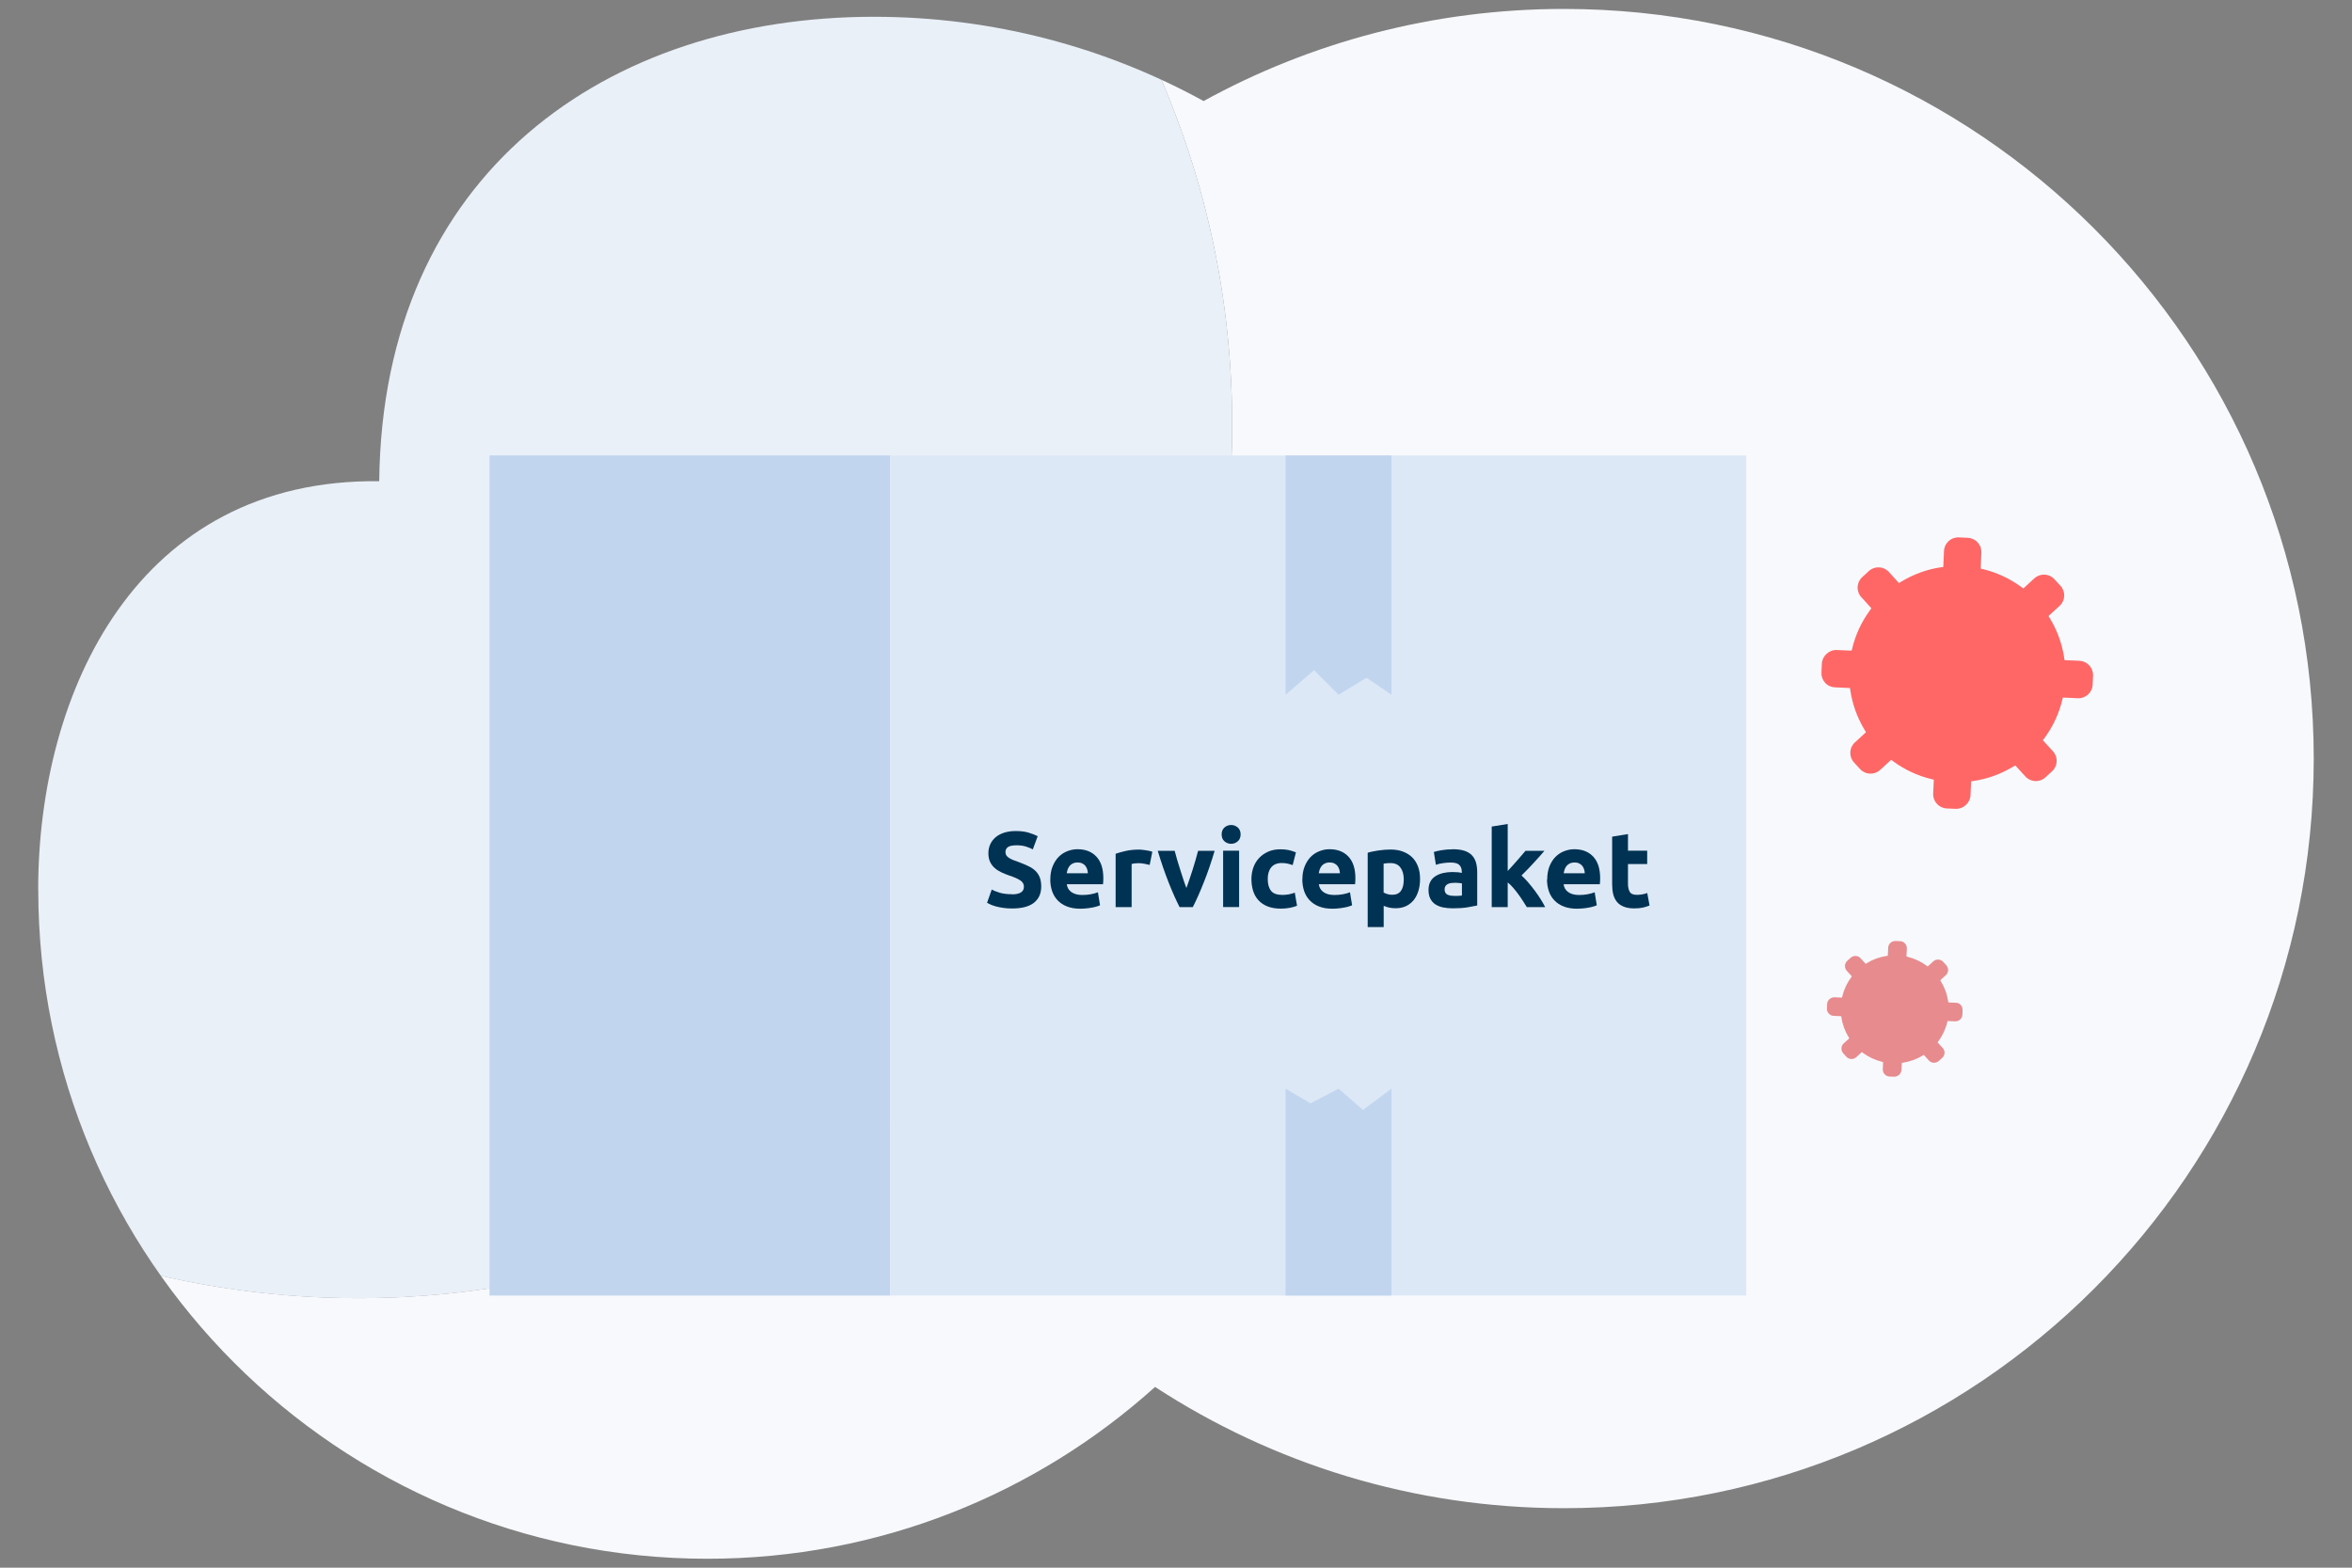
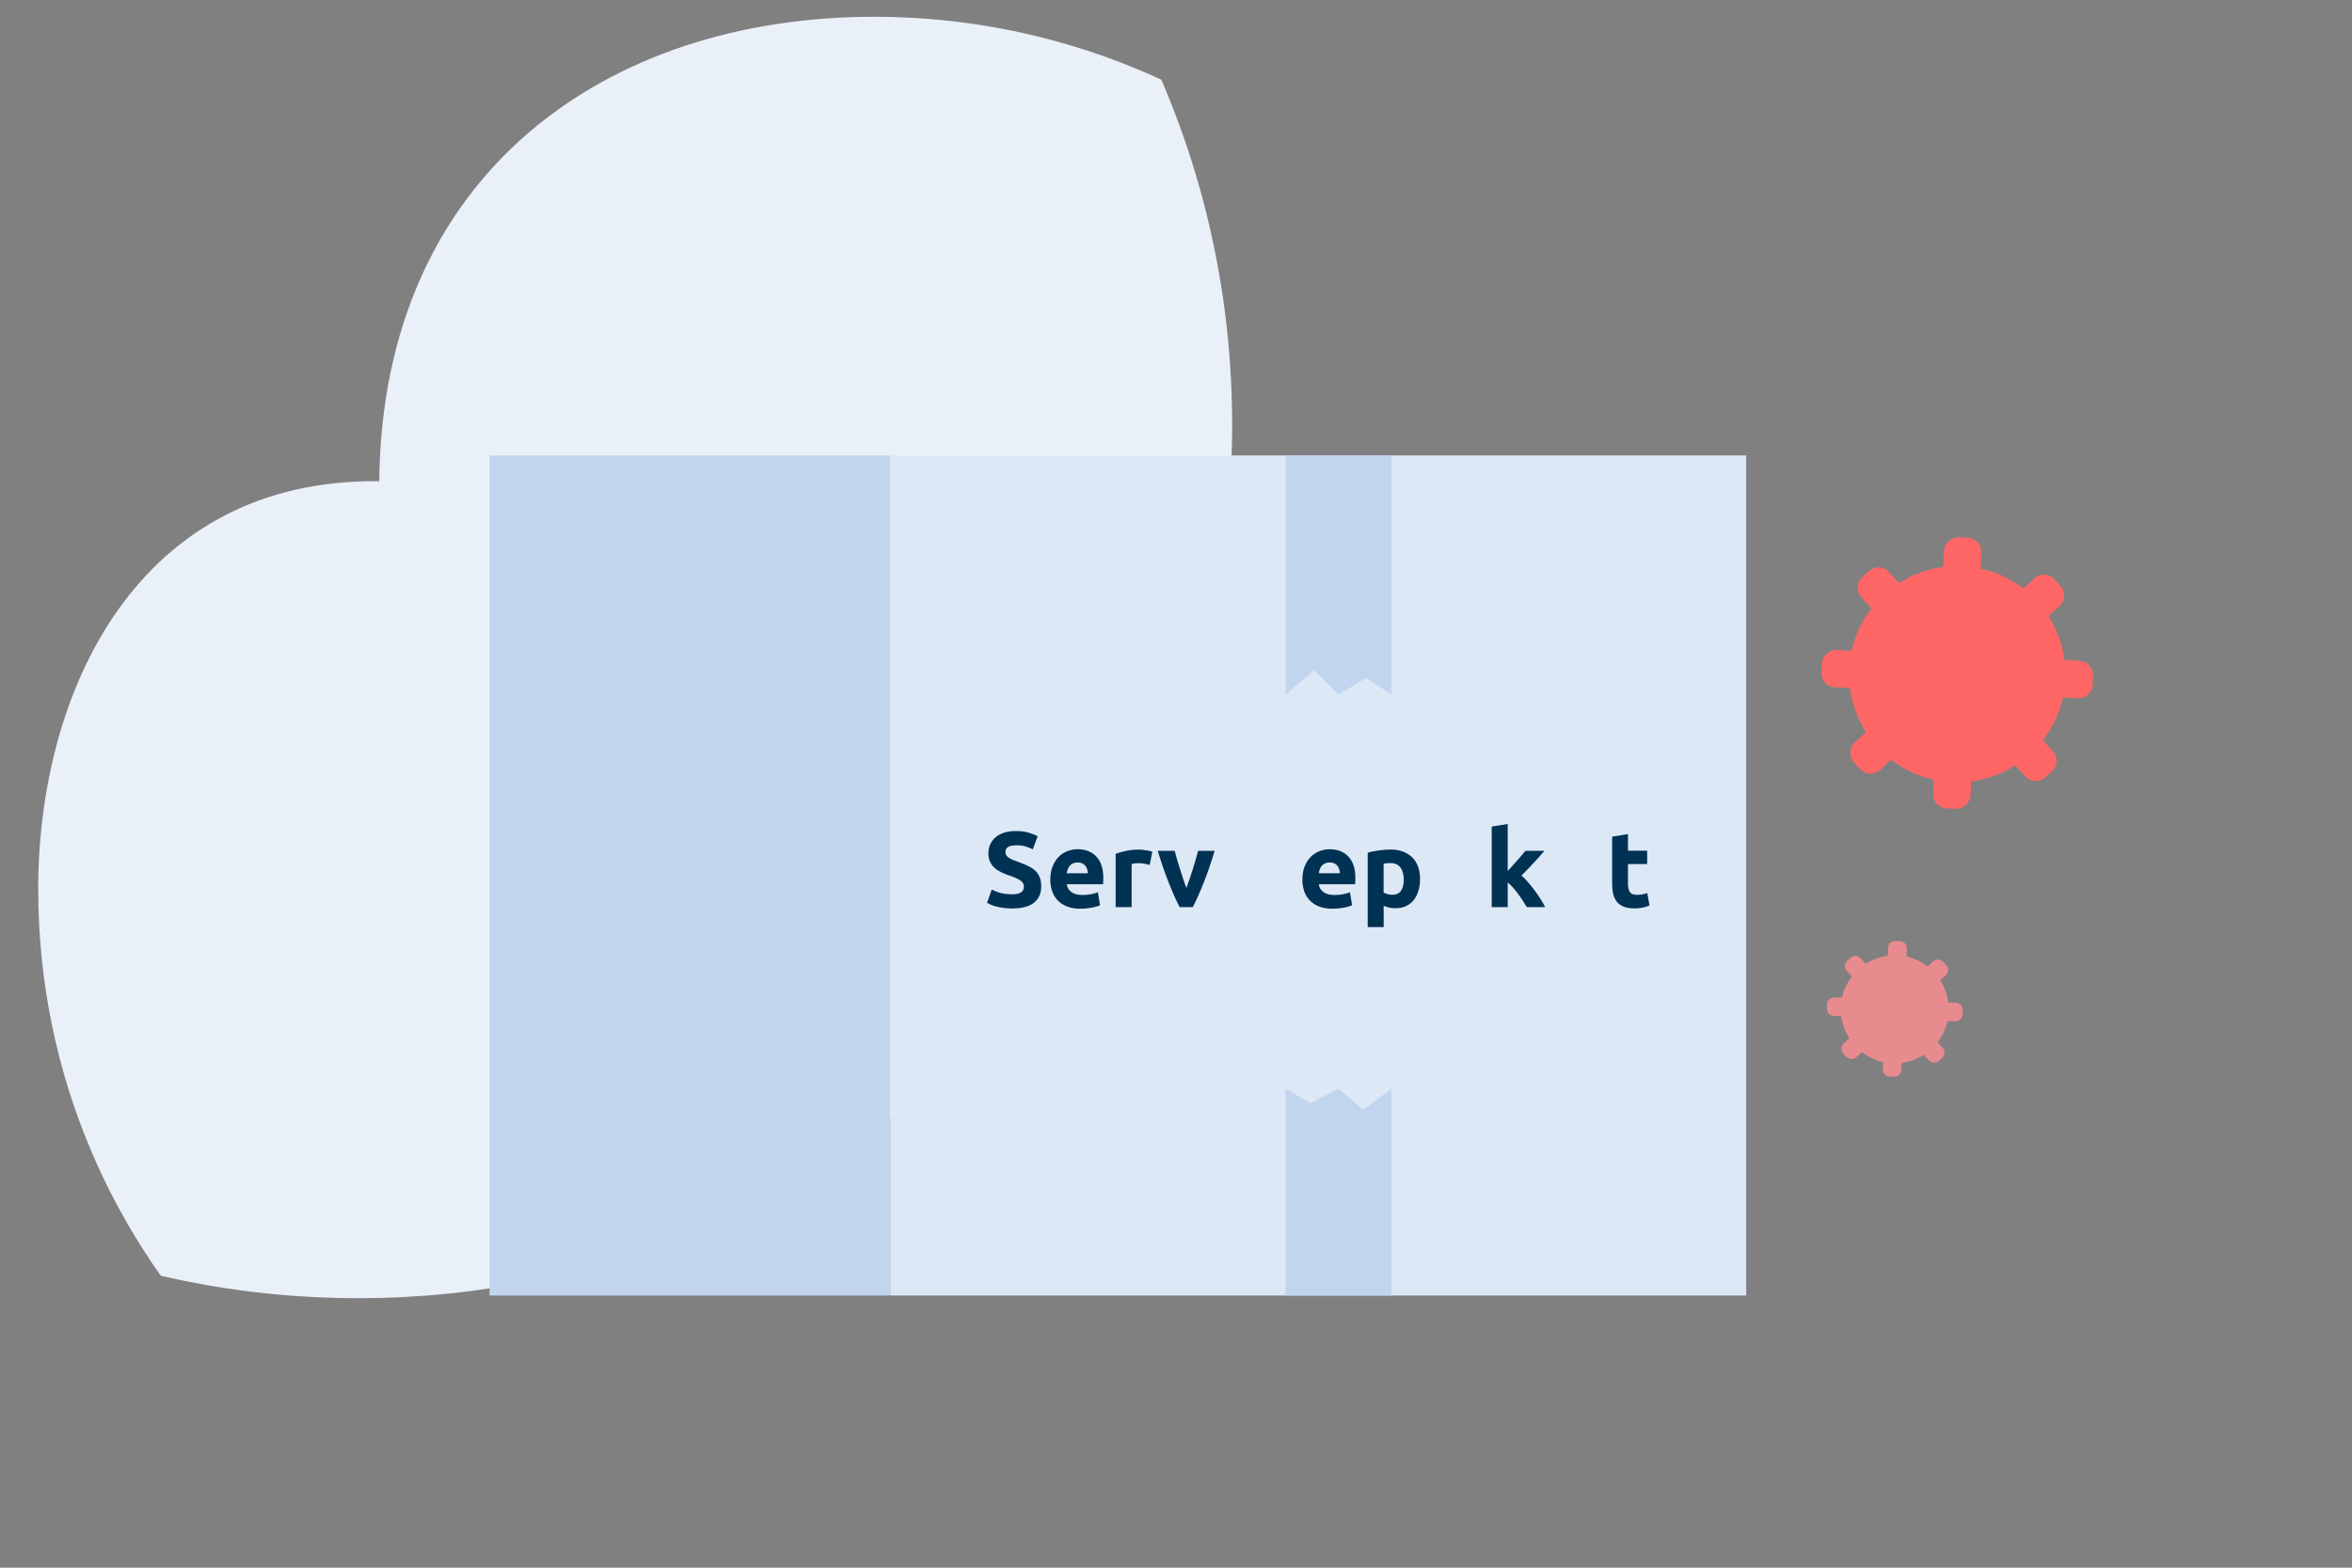
<svg xmlns="http://www.w3.org/2000/svg" id="Layer_1" viewBox="0 0 300 200">
  <rect x="0" y="0" width="300" height="200" fill="#808080" stroke="none" />
  <defs>
    <style>.cls-1,.cls-2{fill:none;}.cls-3{fill:#f7f9fc;}.cls-4{fill:#003253;}.cls-5{fill:#eaf0f8;}.cls-6{fill:#e88b8f;}.cls-7{fill:#f66;}.cls-8{fill:#c2d5ef;}.cls-9{fill:#dde8f6;}.cls-2{clip-path:url(#clippath);}</style>
    <clipPath id="clippath">
      <path class="cls-1" d="m4.88,113.51c0,47.14,38.21,85.35,85.35,85.35,21.96,0,41.97-8.3,57.1-21.92,15,9.78,32.91,15.47,52.16,15.47,52.82,0,95.63-42.82,95.63-95.63S252.3,1.14,199.48,1.14c-16.66,0-32.32,4.26-45.96,11.75-12.48-6.85-26.82-10.75-42.06-10.75-33.95,0-62.66,19.87-63.09,59.25-30.82-.36-43.5,26.74-43.5,52.12Z" />
    </clipPath>
  </defs>
  <g class="cls-2">
-     <path class="cls-3" d="m143.12,0c8.94,16.04,14.04,34.51,14.04,54.17,0,61.55-49.9,111.44-111.44,111.44-16.29,0-31.77-3.5-45.72-9.78v44.16h300V0h-156.88Z" />
    <path class="cls-5" d="m157.16,54.17c0-19.67-5.1-38.14-14.04-54.17H0v155.84c13.95,6.28,29.43,9.78,45.72,9.78,61.55,0,111.44-49.9,111.44-111.44Z" />
    <polygon class="cls-8" points="160.76 84.82 157.58 82.95 154.01 84.82 150.88 82.11 147.26 84.82 147.26 58.44 160.76 58.44 160.76 84.82" />
    <rect class="cls-8" x="62.44" y="58.1" width="51.11" height="107.18" />
    <rect class="cls-9" x="113.55" y="58.1" width="109.18" height="107.18" />
    <polygon class="cls-8" points="163.98 138.89 167.16 140.76 170.73 138.89 173.85 141.6 177.48 138.89 177.48 165.28 163.98 165.28 163.98 138.89" />
    <polygon class="cls-8" points="177.48 88.63 174.3 86.47 170.73 88.63 167.61 85.5 163.98 88.63 163.98 58.1 177.48 58.1 177.48 88.63" />
    <path class="cls-4" d="m129.07,114.1c.3,0,.55-.03.74-.08.2-.05.35-.12.47-.21.12-.09.2-.19.25-.31.05-.12.07-.25.07-.4,0-.31-.15-.57-.44-.77s-.79-.43-1.5-.66c-.31-.11-.62-.23-.93-.38s-.59-.32-.83-.53c-.25-.21-.45-.47-.6-.78s-.23-.68-.23-1.11.08-.83.25-1.18c.16-.35.4-.65.7-.9s.66-.43,1.09-.57c.43-.13.91-.2,1.45-.2.64,0,1.19.07,1.65.21.46.14.85.29,1.15.45l-.62,1.68c-.26-.14-.56-.26-.88-.36-.32-.1-.71-.16-1.17-.16-.51,0-.88.07-1.1.21s-.34.36-.34.65c0,.17.04.32.12.44s.2.23.35.32c.15.1.32.18.52.26.2.08.41.16.65.24.49.18.92.36,1.29.54.37.18.67.38.91.62s.42.52.54.83c.12.32.18.71.18,1.16,0,.88-.31,1.57-.93,2.06-.62.49-1.55.73-2.8.73-.42,0-.8-.03-1.14-.08s-.64-.11-.9-.18c-.26-.07-.48-.15-.67-.23-.19-.08-.34-.16-.47-.23l.6-1.7c.28.16.63.29,1.05.42.42.12.92.18,1.53.18Z" />
    <path class="cls-4" d="m133.97,112.19c0-.64.1-1.2.3-1.68.2-.48.45-.88.77-1.2s.69-.56,1.1-.72c.41-.16.84-.25,1.28-.25,1.02,0,1.83.31,2.42.94s.89,1.54.89,2.76c0,.12,0,.25-.01.39,0,.14-.02.27-.03.38h-4.62c.05.42.24.75.59,1s.81.37,1.4.37c.37,0,.74-.03,1.1-.1s.65-.15.88-.25l.27,1.66c-.11.05-.26.11-.44.16-.18.06-.39.1-.61.14-.22.04-.46.08-.72.1-.26.03-.51.04-.77.04-.65,0-1.21-.1-1.69-.29-.48-.19-.87-.45-1.19-.79-.31-.33-.55-.73-.7-1.18-.15-.46-.23-.95-.23-1.48Zm4.79-.78c-.01-.17-.04-.34-.09-.51-.05-.16-.13-.31-.23-.44s-.24-.23-.4-.31c-.16-.08-.36-.12-.6-.12s-.42.04-.59.12-.3.18-.41.31c-.11.13-.19.28-.25.44-.06.17-.1.34-.13.51h2.69Z" />
    <path class="cls-4" d="m146.63,110.34c-.18-.05-.4-.09-.64-.14s-.51-.08-.79-.08c-.13,0-.28.01-.46.03-.18.02-.31.05-.4.08v5.5h-2.04v-6.81c.37-.13.8-.25,1.29-.36.5-.11,1.05-.17,1.66-.17.11,0,.24,0,.4.02.16.01.31.03.47.06s.31.05.46.08c.16.03.29.07.4.12l-.34,1.68Z" />
    <path class="cls-4" d="m150.46,115.73c-.47-.91-.94-1.98-1.42-3.2-.48-1.22-.94-2.55-1.37-3.99h2.16c.09.36.2.74.32,1.16.12.42.25.83.39,1.26.13.42.27.84.4,1.24.13.4.26.77.39,1.09.12-.33.25-.69.38-1.09.14-.4.27-.81.41-1.24.13-.42.26-.84.38-1.26.12-.41.23-.8.32-1.16h2.11c-.43,1.44-.88,2.77-1.37,3.99-.48,1.22-.95,2.29-1.42,3.2h-1.69Z" />
-     <path class="cls-4" d="m158.24,106.45c0,.37-.12.67-.36.88-.24.21-.53.32-.85.32s-.61-.11-.85-.32c-.24-.21-.36-.51-.36-.88s.12-.67.36-.88.53-.32.85-.32.61.11.85.32.36.51.36.88Zm-.19,9.27h-2.04v-7.19h2.04v7.19Z" />
-     <path class="cls-4" d="m159.62,112.13c0-.52.09-1.01.25-1.47.17-.46.41-.86.73-1.2s.71-.61,1.16-.81c.46-.2.97-.3,1.56-.3.38,0,.73.03,1.05.1.32.07.63.17.93.29l-.42,1.63c-.19-.07-.4-.14-.63-.19-.23-.05-.48-.08-.76-.08-.6,0-1.05.19-1.35.56-.3.37-.44.87-.44,1.48,0,.65.14,1.15.42,1.5.28.36.76.53,1.46.53.25,0,.51-.02.79-.07.28-.05.54-.12.78-.22l.29,1.67c-.24.1-.53.19-.89.26-.36.07-.75.11-1.18.11-.66,0-1.22-.1-1.7-.29s-.86-.46-1.17-.8-.53-.74-.67-1.2c-.14-.46-.21-.96-.21-1.5Z" />
    <path class="cls-4" d="m166.12,112.19c0-.64.1-1.2.3-1.68.2-.48.45-.88.77-1.2s.69-.56,1.1-.72c.41-.16.84-.25,1.28-.25,1.02,0,1.83.31,2.42.94s.89,1.54.89,2.76c0,.12,0,.25-.01.39,0,.14-.02.27-.03.38h-4.62c.05.42.24.75.59,1s.81.37,1.4.37c.37,0,.74-.03,1.1-.1s.65-.15.88-.25l.27,1.66c-.11.05-.26.11-.44.16-.18.06-.39.1-.61.14-.22.04-.46.08-.72.1-.26.03-.51.04-.77.04-.65,0-1.21-.1-1.69-.29-.48-.19-.87-.45-1.19-.79-.31-.33-.55-.73-.7-1.18-.15-.46-.23-.95-.23-1.48Zm4.79-.78c-.01-.17-.04-.34-.09-.51-.05-.16-.13-.31-.23-.44s-.24-.23-.4-.31c-.16-.08-.36-.12-.6-.12s-.42.04-.59.12-.3.18-.41.31c-.11.13-.19.28-.25.44-.06.17-.1.34-.13.51h2.69Z" />
    <path class="cls-4" d="m181.13,112.13c0,.56-.07,1.06-.21,1.52s-.34.85-.6,1.18c-.27.33-.59.58-.98.77-.39.18-.84.27-1.35.27-.28,0-.55-.03-.79-.08-.25-.06-.48-.13-.71-.23v2.71h-2.04v-9.48c.18-.06.39-.11.63-.16s.49-.09.74-.13c.26-.04.52-.07.79-.09.27-.02.53-.03.77-.03.59,0,1.12.09,1.59.27.46.18.86.43,1.18.75s.56.72.73,1.18c.17.46.25.98.25,1.56Zm-2.08.06c0-.63-.14-1.13-.42-1.51s-.7-.57-1.26-.57c-.18,0-.35,0-.51.02-.16.01-.28.03-.38.05v3.68c.13.08.29.15.5.21.21.06.41.08.62.08.96,0,1.45-.65,1.45-1.95Z" />
-     <path class="cls-4" d="m185.29,108.34c.6,0,1.1.07,1.51.2.4.14.72.33.96.59s.41.57.51.93.15.77.15,1.22v4.24c-.29.06-.7.14-1.22.23-.52.09-1.15.13-1.89.13-.47,0-.89-.04-1.27-.12-.38-.08-.7-.22-.98-.4-.27-.19-.48-.43-.63-.73-.15-.3-.22-.67-.22-1.11s.09-.77.25-1.07.39-.52.68-.7c.28-.17.61-.3.97-.38.37-.08.74-.12,1.14-.12.26,0,.5.01.7.03.21.02.37.05.5.09v-.19c0-.35-.11-.63-.31-.83-.21-.21-.57-.31-1.1-.31-.35,0-.69.03-1.02.08-.34.05-.63.12-.87.21l-.26-1.64c.12-.04.27-.08.44-.12.18-.04.37-.08.58-.11.21-.03.43-.06.66-.08.23-.02.47-.03.7-.03Zm.17,5.96c.2,0,.39,0,.57-.01s.33-.02.44-.04v-1.55c-.08-.02-.21-.04-.37-.05s-.32-.03-.45-.03c-.19,0-.37.01-.54.03s-.32.07-.44.13-.23.15-.3.26c-.07.11-.11.25-.11.41,0,.32.11.54.32.66.22.12.51.18.88.18Z" />
    <path class="cls-4" d="m192.31,111.12c.2-.22.41-.44.62-.68.21-.24.42-.47.62-.7.2-.23.39-.45.57-.66.18-.21.33-.39.46-.54h2.42c-.48.56-.96,1.09-1.42,1.59-.46.5-.96,1.02-1.51,1.56.27.25.56.54.85.88.29.34.58.7.85,1.06.27.37.52.73.75,1.1.23.37.42.7.57,1h-2.34c-.15-.24-.31-.5-.5-.79s-.38-.58-.59-.86c-.21-.29-.43-.56-.66-.83-.23-.27-.46-.49-.69-.67v3.15h-2.04v-10.28l2.04-.33v6Z" />
-     <path class="cls-4" d="m197.35,112.19c0-.64.1-1.2.29-1.68.2-.48.45-.88.77-1.2s.69-.56,1.1-.72c.42-.16.84-.25,1.28-.25,1.02,0,1.83.31,2.42.94s.89,1.54.89,2.76c0,.12,0,.25-.01.39-.01.14-.02.27-.03.38h-4.62c.05.42.24.75.59,1,.35.25.81.37,1.39.37.37,0,.74-.03,1.1-.1.36-.07.65-.15.88-.25l.27,1.66c-.11.05-.26.11-.44.16-.18.06-.39.1-.61.14s-.46.08-.72.1-.51.04-.77.04c-.65,0-1.21-.1-1.69-.29-.48-.19-.88-.45-1.19-.79-.32-.33-.55-.73-.7-1.18s-.23-.95-.23-1.48Zm4.79-.78c0-.17-.04-.34-.09-.51-.05-.16-.13-.31-.23-.44-.11-.13-.24-.23-.4-.31-.16-.08-.36-.12-.59-.12s-.42.04-.59.12c-.16.08-.3.18-.41.31-.11.13-.19.28-.25.44-.06.17-.1.34-.13.51h2.69Z" />
    <path class="cls-4" d="m205.61,106.74l2.04-.33v2.12h2.45v1.7h-2.45v2.53c0,.43.08.77.23,1.02.15.26.45.38.91.38.22,0,.45-.02.68-.06.23-.04.44-.1.64-.17l.29,1.59c-.25.1-.52.19-.82.26-.3.07-.67.11-1.11.11-.56,0-1.02-.08-1.38-.23-.36-.15-.66-.36-.87-.63s-.37-.6-.46-.98c-.09-.38-.13-.81-.13-1.27v-6.04Z" />
    <path class="cls-7" d="m265.25,84.3l-1.92-.08-.04-.29c-.27-1.81-.9-3.53-1.85-5.09l-.15-.25,1.42-1.3c.73-.67.78-1.81.12-2.54l-.79-.86c-.67-.73-1.81-.78-2.55-.11l-1.41,1.29-.24-.17c-1.48-1.09-3.13-1.86-4.91-2.29l-.29-.07.09-2.05c.02-.48-.15-.93-.48-1.29-.32-.36-.77-.56-1.24-.59l-1.17-.05c-.99-.04-1.83.73-1.88,1.72l-.09,2.05-.29.04c-1.82.27-3.54.9-5.11,1.86l-.26.15-1.29-1.42c-.67-.73-1.81-.78-2.54-.11l-.86.79c-.73.67-.78,1.81-.11,2.54l1.29,1.42-.17.24c-1.08,1.47-1.85,3.12-2.28,4.89l-.07.28-1.92-.08c-.95-.04-1.83.76-1.88,1.72l-.05,1.17c-.02.48.14.93.47,1.29.32.36.77.56,1.25.58l1.92.09.04.29c.27,1.81.9,3.52,1.85,5.09l.15.26-1.42,1.3c-.73.67-.78,1.81-.12,2.54l.79.86c.67.73,1.81.78,2.55.11l1.41-1.29.24.17c1.48,1.09,3.13,1.86,4.91,2.29l.29.07-.08,1.79c-.04.99.73,1.83,1.72,1.88l1.16.05c.96.04,1.83-.76,1.88-1.71l.08-1.8.29-.04c1.81-.27,3.52-.89,5.08-1.84l.26-.15,1.3,1.42c.67.73,1.81.78,2.54.11l.86-.79c.73-.67.78-1.81.11-2.54l-1.29-1.41.18-.24c1.09-1.48,1.87-3.14,2.3-4.92l.07-.29,1.92.09c.99.04,1.83-.73,1.88-1.72l.05-1.17c.04-.99-.73-1.83-1.71-1.88Z" />
    <path class="cls-6" d="m249.47,127.93l-.96-.04-.02-.15c-.14-.91-.45-1.76-.93-2.55l-.08-.13.71-.65c.37-.33.39-.9.06-1.27l-.39-.43c-.34-.37-.91-.39-1.27-.06l-.71.65-.12-.09c-.74-.54-1.56-.93-2.45-1.15l-.14-.04.05-1.02c0-.24-.07-.47-.24-.64-.16-.18-.38-.28-.62-.29l-.58-.02c-.5-.02-.92.36-.94.86l-.05,1.02-.14.02c-.91.14-1.77.45-2.55.93l-.13.08-.65-.71c-.33-.37-.9-.39-1.27-.06l-.43.39c-.37.34-.39.9-.06,1.27l.65.71-.09.12c-.54.73-.92,1.56-1.14,2.45l-.03.14-.96-.04c-.48-.02-.92.38-.94.86l-.02.58c-.01.24.07.47.24.64.16.18.38.28.62.29l.96.04.02.15c.14.91.45,1.76.93,2.54l.08.13-.71.65c-.37.33-.39.9-.06,1.27l.39.43c.34.37.91.39,1.27.06l.71-.65.12.09c.74.54,1.56.93,2.45,1.15l.14.04-.04.9c-.02.5.36.92.86.94l.58.02c.48.02.92-.38.94-.86l.04-.9.14-.02c.9-.14,1.76-.45,2.54-.92l.13-.08.65.71c.33.37.9.39,1.27.06l.43-.39c.37-.33.39-.9.06-1.27l-.65-.71.09-.12c.55-.74.93-1.57,1.15-2.46l.03-.14.96.04c.5.02.92-.36.94-.86l.02-.58c.02-.5-.36-.92-.86-.94Z" />
  </g>
</svg>